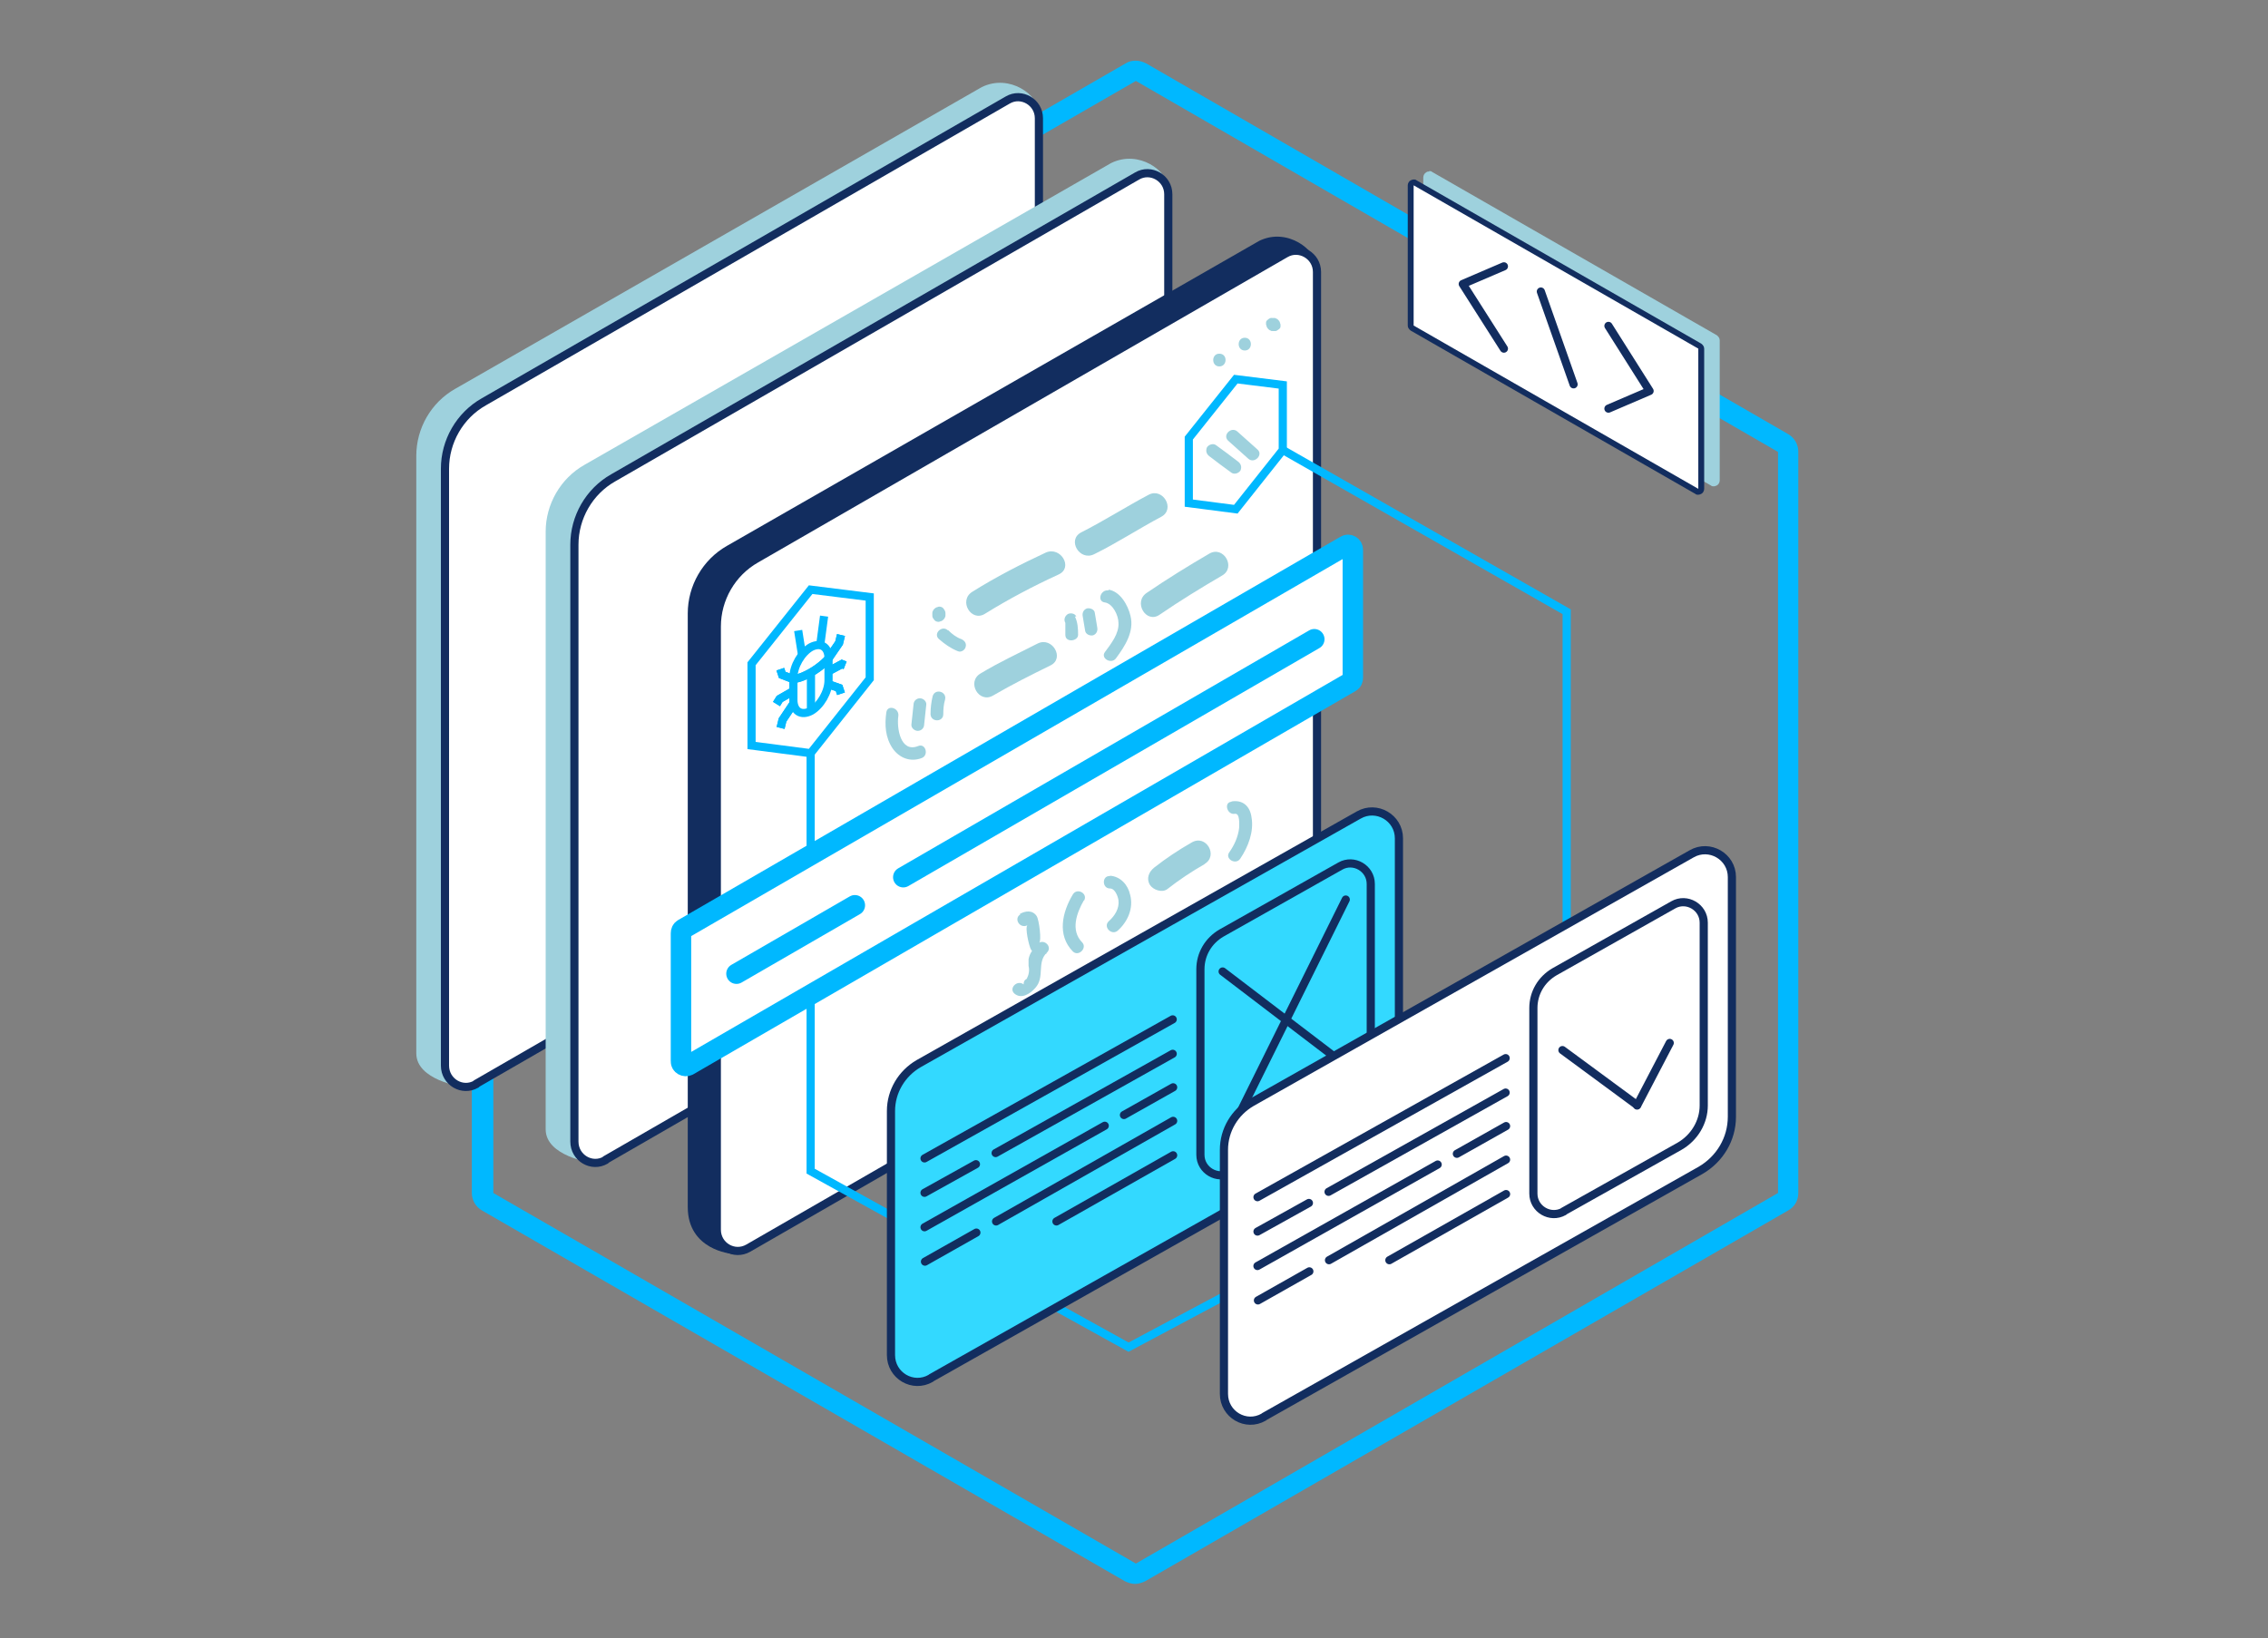
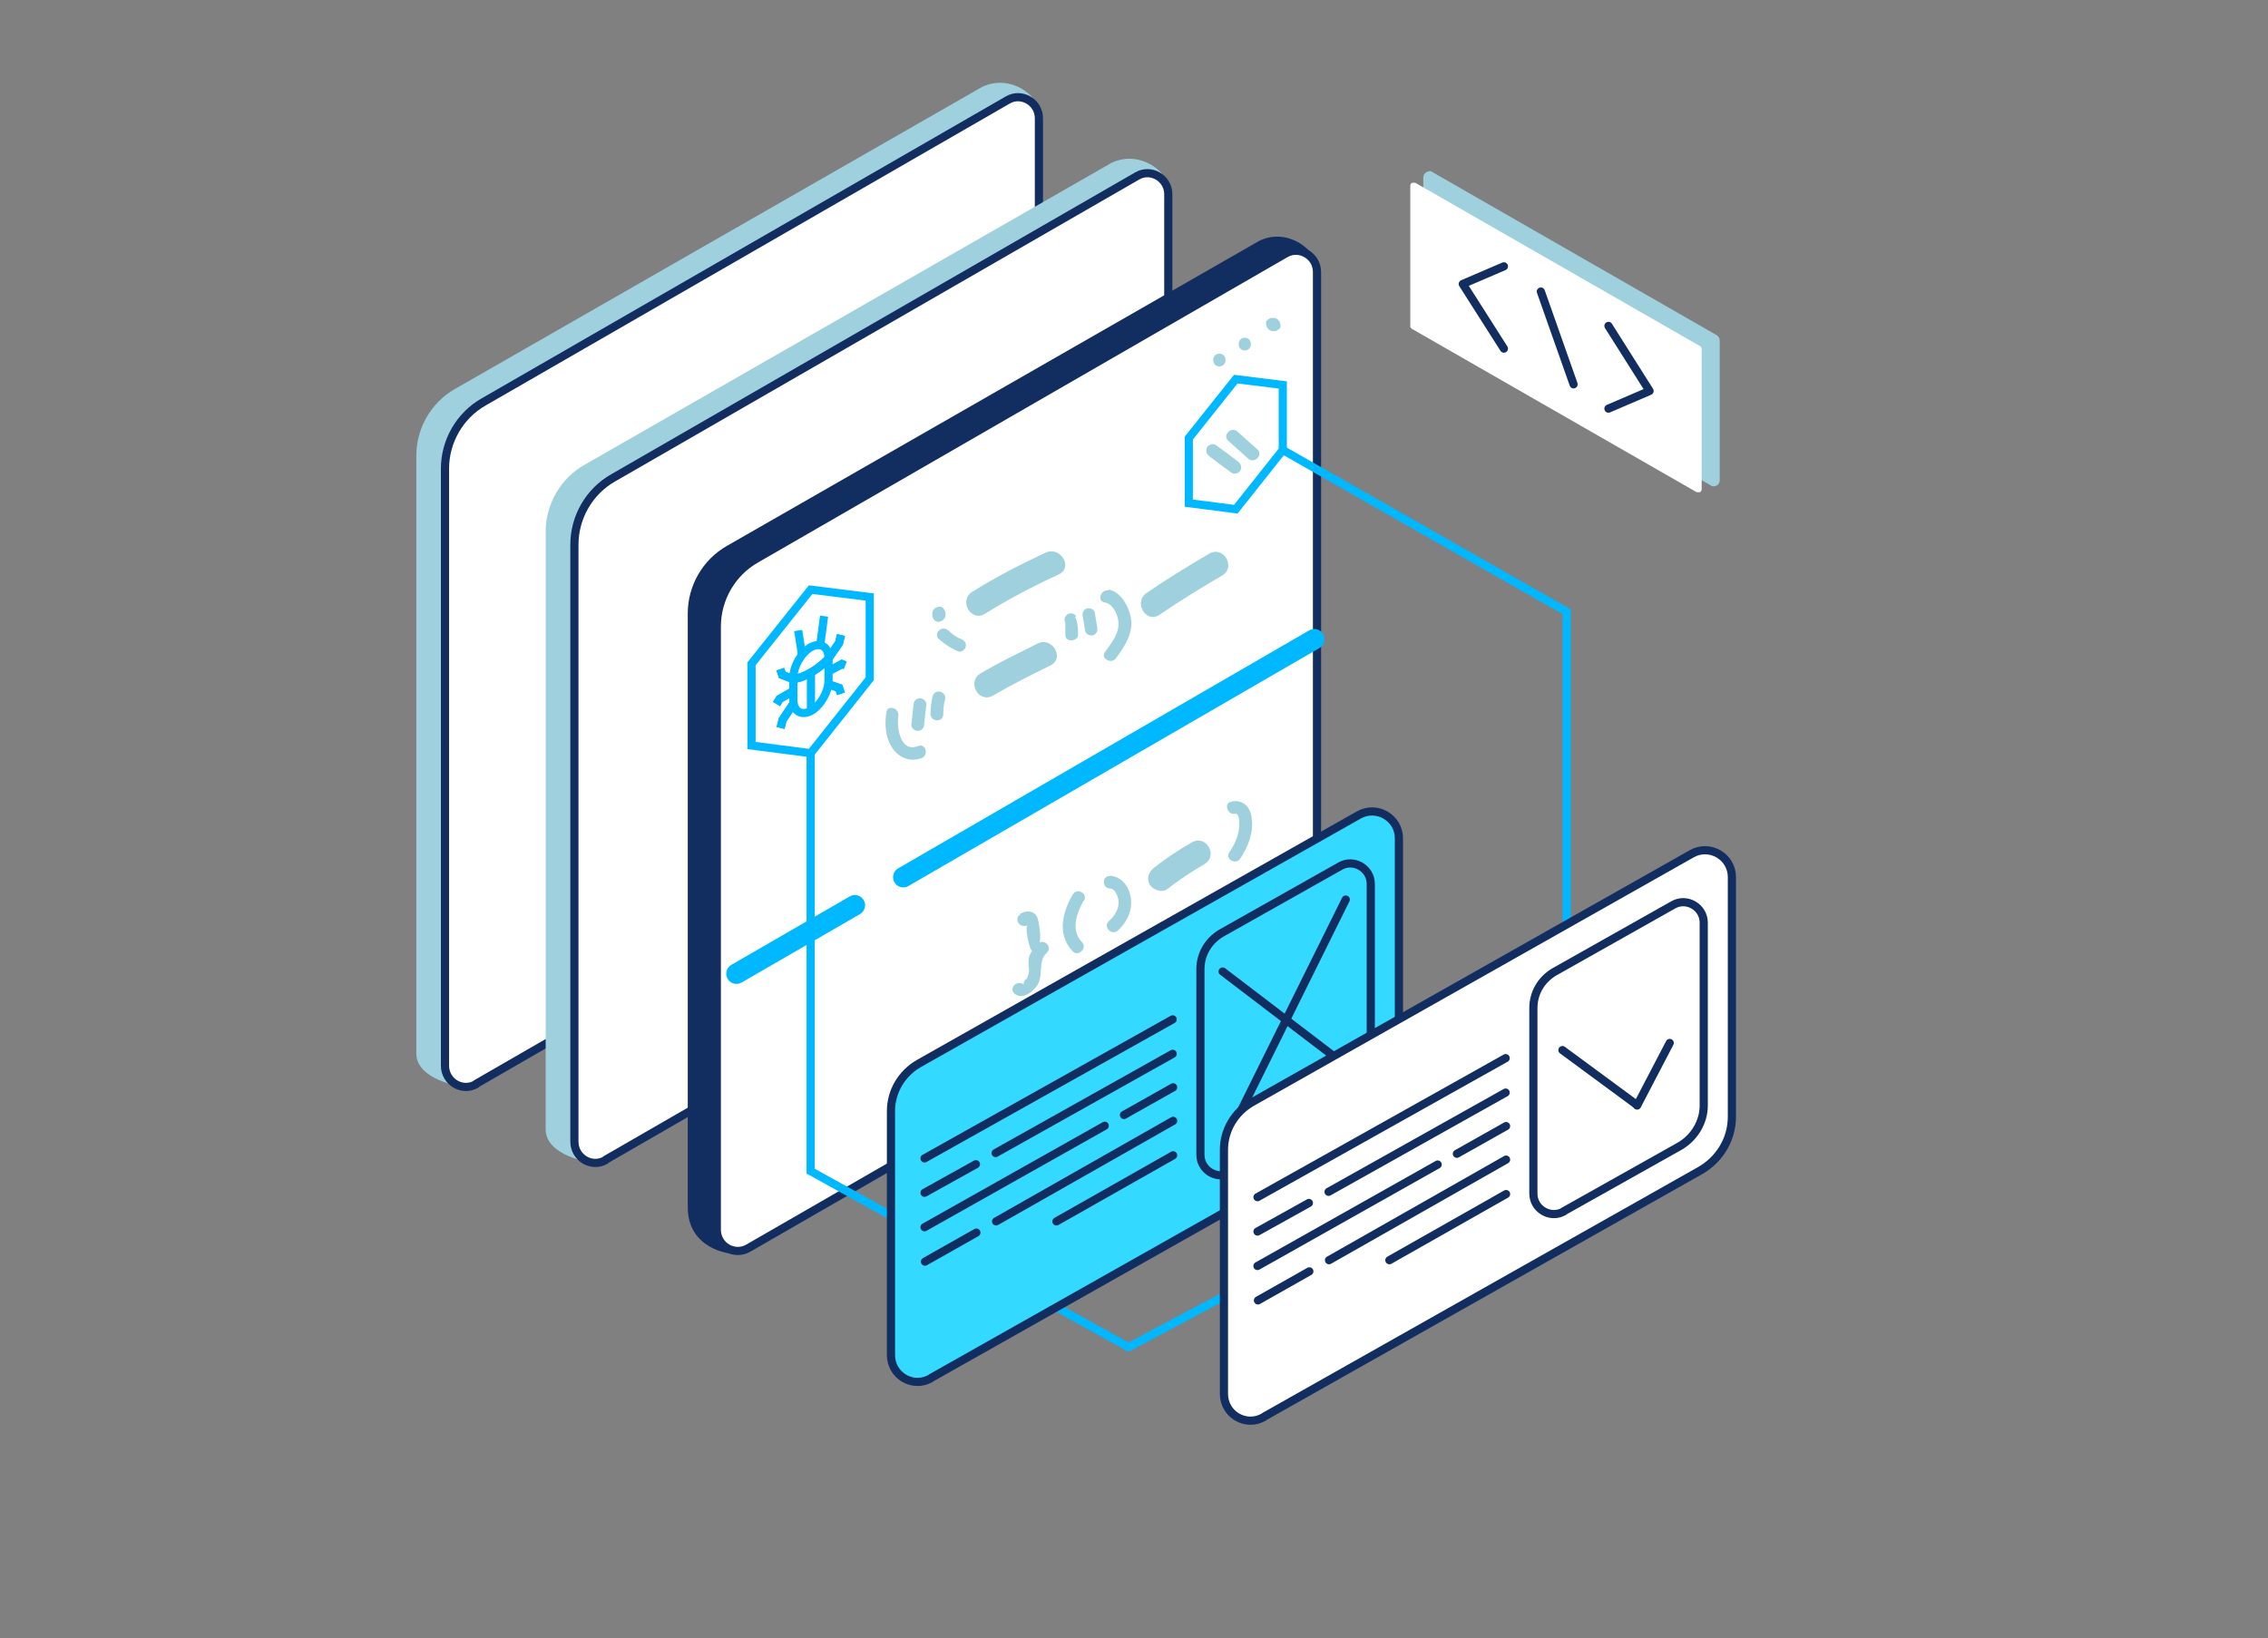
<svg xmlns="http://www.w3.org/2000/svg" id="Layer_1" data-name="Layer 1" viewBox="0 0 555 401">
  <rect x="0" y="0" width="555" height="401" fill="#808080" stroke="none" />
  <defs>
    <style>
      .cls-1, .cls-2 {
        stroke-width: 5px;
      }

      .cls-1, .cls-2, .cls-3 {
        stroke: #00b8ff;
      }

      .cls-1, .cls-2, .cls-4, .cls-5, .cls-6, .cls-7 {
        stroke-linecap: round;
        stroke-linejoin: round;
      }

      .cls-1, .cls-4, .cls-8 {
        fill: #fff;
      }

      .cls-9 {
        fill: #9ed1dd;
      }

      .cls-9, .cls-10, .cls-11, .cls-8 {
        stroke-width: 0px;
      }

      .cls-10 {
        fill: #122d5f;
      }

      .cls-2, .cls-3, .cls-5, .cls-7 {
        fill: none;
      }

      .cls-3 {
        stroke-miterlimit: 10;
      }

      .cls-3, .cls-4, .cls-5, .cls-6, .cls-7 {
        stroke-width: 2px;
      }

      .cls-4, .cls-6, .cls-7 {
        stroke: #122d5f;
      }

      .cls-5 {
        stroke: #cecde0;
      }

      .cls-6 {
        fill: #33d9ff;
      }

      .cls-11 {
        fill: #00b8ff;
      }
    </style>
  </defs>
-   <path class="cls-11" d="M435.1,110.61v181.4s-157.14,90.7-157.14,90.7l-157.24-90.7V110.52S277.96,19.81,277.96,19.81l157.14,90.8ZM275.43,15.53L117.99,106.33c-1.66.88-2.53,2.53-2.53,4.29v181.4c0,1.75.97,3.41,2.53,4.29l157.24,90.7c.78.39,1.66.68,2.53.68s1.75-.29,2.53-.68l157.24-90.7c1.66-.88,2.53-2.53,2.53-4.29V110.52c0-1.75-.97-3.41-2.53-4.29L280.49,15.53c-.78-.39-1.66-.68-2.53-.68-.97,0-1.75.19-2.53.68Z" />
  <g>
    <path class="cls-9" d="M113.01,265.96s-11.14-1.54-11.14-8.14V111.55c0-6.68,3.6-13.03,9.51-16.37L240.26,21.31c6.86-3.34,13.88,2.06,13.88,6l-6.94,144.48c0,6.68-3.6,13.03-9.51,16.37l-124.6,77.81h-.09Z" />
    <path class="cls-4" d="M116.52,265.36c-3.34,1.97-7.63-.51-7.63-4.54V114.72c0-6.68,3.6-13.03,9.51-16.37L246.6,24.48c3.34-1.97,7.63.51,7.63,4.46v146.02c0,6.68-3.6,13.03-9.51,16.37l-128.19,73.95v.09Z" />
  </g>
  <g>
    <path class="cls-9" d="M144.67,284.56s-11.14-1.54-11.14-8.14v-146.28c0-6.68,3.6-13.03,9.51-16.37l128.88-73.87c6.86-3.34,13.88,2.06,13.88,6l-6.94,144.48c0,6.68-3.6,13.03-9.51,16.37l-124.6,77.81h-.09Z" />
    <path class="cls-4" d="M148.19,283.96c-3.34,1.97-7.63-.51-7.63-4.54v-146.1c0-6.68,3.6-13.03,9.51-16.37l128.19-73.87c3.34-1.97,7.63.51,7.63,4.46v146.02c0,6.68-3.6,13.03-9.51,16.37l-128.19,73.95v.09Z" />
  </g>
  <g>
    <path class="cls-10" d="M179.04,306.88s-10.74-.87-10.74-11.43v-145.31c0-6.75,3.64-13.16,9.61-16.54l130.24-74.65c6.93-3.38,14.03,2.34,14.03,6.32l-7.01,145.74c0,6.75-3.64,13.16-9.61,16.54l-126.43,79.41-.09-.09Z" />
    <path class="cls-4" d="M175.41,300.99v-147.65c0-6.75,3.64-13.16,9.61-16.54l129.55-74.73c3.38-1.99,7.71.52,7.71,4.5v147.74c0,6.75-3.64,13.16-9.61,16.54l-129.55,74.65c-3.46,1.99-7.71-.52-7.71-4.5Z" />
    <path class="cls-9" d="M310.24,78.26c-.26.17-.43.43-.43.69v.43c0,.17.17.43.17.61.09.17.17.35.35.52.17.17.35.35.52.35.17.17.35.17.61.17h.43c.35.09.69-.17,1.04-.43.26-.17.43-.43.43-.69v-.43c0-.17-.17-.43-.17-.61-.09-.17-.17-.35-.35-.52-.17-.17-.35-.35-.52-.35-.17-.17-.35-.17-.61-.17h-.43c-.35-.09-.78.17-1.04.43Z" />
    <path class="cls-9" d="M304.61,82.67c-1.99,0-1.99,3.12,0,3.12s1.99-3.12,0-3.12Z" />
    <path class="cls-9" d="M298.38,86.57c-1.99,0-1.99,3.12,0,3.12s2.08-3.12,0-3.12Z" />
    <path class="cls-9" d="M300.54,107.87c1.65,1.47,3.29,2.94,4.94,4.42,1.47,1.3,3.72-.95,2.25-2.25-1.65-1.47-3.29-2.94-4.94-4.42-1.47-1.3-3.72.87-2.25,2.25Z" />
    <path class="cls-9" d="M295.34,109.52c-.35.87-.09,1.65.61,2.16,1.82,1.39,3.64,2.77,5.46,4.07.69.43,1.73.09,2.16-.61.35-.87.09-1.65-.61-2.16-1.82-1.39-3.64-2.77-5.46-4.07-.69-.43-1.73-.09-2.16.61Z" />
-     <path class="cls-9" d="M284.17,126.49c3.55-1.91.35-7.27-3.12-5.37-5.54,2.94-10.82,6.32-16.45,9.18-3.55,1.82-.43,7.1,3.12,5.37,5.63-2.77,10.91-6.24,16.45-9.18h0Z" />
    <path class="cls-9" d="M255.94,135.24c-6.15,2.86-12.21,5.98-18.01,9.61-3.46,2.16-.26,7.53,3.12,5.37,5.72-3.55,11.78-6.75,18.01-9.61,3.64-1.65.52-6.93-3.12-5.37Z" />
    <g>
      <path class="cls-9" d="M301.32,196.25c-1.91.17-1.04,3.29.87,2.94,1.3-.17,1.04,2.68,1.04,3.46-.26,2.25-1.21,4.24-2.42,5.98-1.13,1.56,1.56,3.2,2.68,1.56,1.99-2.94,3.38-6.67,2.77-10.13-.35-2.68-2.08-4.33-4.85-3.9l-.09.09Z" />
      <path class="cls-9" d="M294.74,211.49c3.46-1.99.43-7.36-3.12-5.28-3.2,1.82-6.32,3.9-9.18,6.15-1.3,1.04-1.99,2.68-1.04,4.24.78,1.21,2.94,1.99,4.24,1.04,2.86-2.25,5.98-4.33,9.18-6.15h-.09Z" />
      <path class="cls-9" d="M271.62,214.44c-1.99-.17-1.99,3.03,0,3.03,1.21,0,1.91,1.82,2.08,2.86.26,2.08-.95,3.9-2.42,5.2-1.39,1.39.78,3.55,2.25,2.25,2.42-2.16,3.9-5.46,3.03-8.75-.52-2.42-2.34-4.5-4.94-4.68v.09Z" />
      <path class="cls-9" d="M265.3,220.41c.95-1.73-1.73-3.2-2.77-1.47-2.6,4.33-3.9,9.96,0,13.94,1.39,1.39,3.64-.87,2.25-2.25-2.86-2.94-1.3-7.19.43-10.22h.09Z" />
      <path class="cls-9" d="M249.71,223.79c-1.73,1.04-.17,3.64,1.73,2.68-.69.43.35,5.11.87,5.98.95,1.47,2.34,1.73,3.81.95-.69-.78-1.21-1.56-1.91-2.42-1.21,1.04-2.25,2.25-2.51,3.81v1.65c.26,1.04.09,2.08-.43,3.12-.61.35-.78.69-.78,1.39-1.56-1.21-3.72.95-2.25,2.25,1.73,1.47,3.9,0,5.11-1.39,2.42-2.68.26-6.24,2.86-8.66,1.3-1.3-.43-3.2-1.91-2.42.61-.35,0-5.54-.61-6.49-1.04-1.56-2.77-1.3-4.16-.52l.17.09Z" />
    </g>
    <path class="cls-9" d="M295.95,135.5c-5.2,3.03-10.39,6.24-15.33,9.61-3.38,2.25-.17,7.62,3.12,5.37,4.94-3.38,10.13-6.58,15.33-9.61,3.46-1.99.35-7.36-3.12-5.37Z" />
    <path class="cls-9" d="M271.27,144.51c-1.99-.26-2.86,2.68-.95,2.94,1.99.26,3.38,3.2,3.38,5.02.17,2.6-1.82,5.11-3.29,7.1-1.21,1.56,1.56,3.12,2.68,1.56,2.25-3.03,4.5-6.58,3.55-10.39-.61-2.6-2.51-5.98-5.37-6.41v.17Z" />
    <path class="cls-9" d="M265.99,148.92c-.78.26-1.21,1.04-1.04,1.91.17,1.21.43,2.42.61,3.64.17.78,1.13,1.21,1.91,1.04.78-.26,1.21-1.04,1.04-1.91-.17-1.21-.43-2.42-.61-3.64-.09-.78-1.13-1.21-1.91-1.04Z" />
    <path class="cls-9" d="M263.39,150.91c-.35-.78-1.39-.95-2.08-.61-.78.52-1.04,1.39-.61,2.16q0,.12,0,0v.95c0,.69,0,0,0,1.99s3.12,1.56,3.12,0-.09-3.12-.78-4.5h.35Z" />
    <path class="cls-9" d="M253.95,157.5c-4.76,2.42-9.44,4.59-14.03,7.36-3.46,2.08-.35,7.45,3.12,5.37,4.59-2.68,9.27-5.02,14.03-7.36,3.55-1.73.43-7.1-3.12-5.37Z" />
    <path class="cls-9" d="M228.23,170.4c-.35,1.47-.52,2.94-.52,4.42.09,1.99,3.12,1.99,3.12,0,0-1.21.09-2.42.43-3.55.52-1.99-2.42-2.86-3.03-.87Z" />
    <path class="cls-9" d="M225.11,170.92c-.87,0-1.56.69-1.56,1.56-.17,1.56-.35,3.2-.52,4.85-.09.78.69,1.56,1.56,1.56s1.56-.69,1.56-1.56c.17-1.56.35-3.2.52-4.85.09-.78-.69-1.56-1.56-1.56Z" />
    <path class="cls-9" d="M216.89,174.38c-.43,3.03-.26,6.15,1.56,8.83,1.65,2.34,4.33,3.38,7.1,2.34,1.82-.69.95-3.72-.87-2.94-4.33,1.73-5.28-4.42-4.85-7.36.26-1.99-2.68-2.86-2.94-.87Z" />
    <path class="cls-9" d="M228.15,150.65c0,.35.09.61.26.78.09.09.26.35.26.35.17.26.61.43,1.04.43.17,0,.43-.17.61-.17.17-.09.35-.17.52-.35.17-.17.35-.35.35-.52.17-.17.17-.35.17-.61v-.52c0-.26-.09-.52-.26-.78-.09-.09-.26-.35-.26-.35-.17-.26-.61-.43-1.04-.43-.17,0-.43.17-.61.17-.17.09-.35.17-.52.35-.17.17-.35.35-.35.52-.17.17-.17.35-.17.61v.52s0,0,0,0Z" />
    <path class="cls-9" d="M231.96,154.29c-1.47-1.39-3.72.87-2.16,2.16,1.39,1.21,2.86,2.25,4.59,2.94.78.35,1.73-.26,1.91-1.04.26-.87-.26-1.56-1.04-1.91-1.21-.43-2.25-1.21-3.2-2.16h-.09Z" />
  </g>
  <g>
    <path class="cls-9" d="M419.39,118.41h.41c.21-.1.41-.41.41-.72v-34.32c0-.31-.1-.51-.41-.72l-69.66-39.97h-.82c-.21.1-.41.41-.41.72v34.32c0,.31.1.51.41.72l69.66,39.97h.41s0,0,0,0Z" />
    <path class="cls-9" d="M349.73,43.41v34.32s69.66,39.97,69.66,39.97v-34.32s-69.66-39.97-69.66-39.97ZM349.73,41.87c.21,0,.51,0,.72.21l69.66,39.97c.41.31.72.72.72,1.23v34.32c0,.51-.31,1.03-.72,1.23-.21.1-.51.21-.72.21s-.51,0-.72-.21l-69.66-39.97c-.41-.31-.72-.72-.72-1.23v-34.21c0-.51.31-1.03.72-1.23.21-.21.51-.21.72-.21v-.1Z" />
    <path class="cls-9" d="M397.3,97.97l10.07-4.32-10.07-15.82" />
    <path class="cls-5" d="M397.3,97.97l10.07-4.32-10.07-15.82" />
    <path class="cls-9" d="M371.72,83.28l-9.97-15.82,9.97-4.32" />
    <path class="cls-5" d="M371.72,83.28l-9.97-15.82,9.97-4.32" />
    <path class="cls-5" d="M380.76,69.3l8.01,22.71" />
    <path class="cls-8" d="M415.59,120.47h.41c.21-.1.41-.41.41-.72v-34.32c0-.31-.1-.51-.41-.72l-69.66-39.97h-.82c-.21.1-.41.41-.41.72v34.32c0,.31.1.51.41.72l69.66,39.97h.41Z" />
-     <path class="cls-10" d="M345.93,45.36v34.32s69.66,39.97,69.66,39.97v-34.32s-69.66-39.97-69.66-39.97ZM345.93,43.93c.21,0,.51,0,.72.21l69.66,39.97c.41.31.72.72.72,1.23v34.32c0,.51-.31,1.03-.72,1.23-.21.1-.51.21-.72.21s-.51,0-.72-.21l-69.66-39.97c-.41-.31-.72-.72-.72-1.23v-34.32c0-.51.31-1.03.72-1.23.21-.1.51-.21.72-.21Z" />
    <path class="cls-8" d="M393.6,100.02l10.07-4.32-10.07-15.93" />
    <path class="cls-7" d="M393.6,100.02l10.07-4.32-10.07-15.93" />
    <path class="cls-8" d="M368.02,85.33l-10.07-15.82,10.07-4.32" />
    <path class="cls-7" d="M368.02,85.33l-10.07-15.82,10.07-4.32" />
    <path class="cls-7" d="M377.06,71.36l8.01,22.71" />
  </g>
  <g>
    <path class="cls-3" d="M183.91,182.48v-20.01l14.46-18.14,14.46,1.8v20.01l-14.46,18.22-14.46-1.88h0Z" />
    <path class="cls-3" d="M198.45,174.03c2.35-1.33,4.3-4.69,4.3-7.51v-5.39c0-2.81-1.88-3.99-4.3-2.74-2.35,1.33-4.3,4.69-4.3,7.51v5.39c0,2.81,1.88,3.99,4.3,2.74Z" />
    <path class="cls-3" d="M202.67,161.29s-1.56,1.8-4.3,3.36c-3.05,1.72-4.3,1.49-4.3,1.49" />
    <path class="cls-3" d="M202.67,161.29s-1.56,1.8-4.3,3.36c-3.05,1.72-4.3,1.49-4.3,1.49" />
    <path class="cls-3" d="M198.45,174.03v-9.38" />
    <path class="cls-3" d="M201.66,150.81l-.94,7.04" />
    <path class="cls-3" d="M195.32,154.33l.94,5.94" />
    <path class="cls-3" d="M205.8,155.43l-.47,1.95-2.74,3.99" />
    <path class="cls-3" d="M205.8,155.43l-.47,1.95-2.74,3.99" />
    <path class="cls-3" d="M205.8,169.81l-.47-1.41-2.66-.94" />
    <path class="cls-3" d="M205.8,169.81l-.47-1.41-2.66-.94" />
    <path class="cls-3" d="M202.67,164.34l3.36-1.8.78.31" />
    <path class="cls-3" d="M202.67,164.34l3.36-1.8.78.31" />
    <path class="cls-3" d="M190.95,163.79l.47,1.41,2.66,1.02" />
    <path class="cls-3" d="M190.95,163.79l.47,1.41,2.66,1.02" />
    <path class="cls-3" d="M191.02,178.18l.47-1.95,2.66-3.99" />
    <path class="cls-3" d="M191.02,178.18l.47-1.95,2.66-3.99" />
    <path class="cls-3" d="M194.07,169.19l-3.28,1.88-.78,1.25" />
    <path class="cls-3" d="M194.07,169.19l-3.28,1.88-.78,1.25" />
  </g>
  <path class="cls-3" d="M290.91,123.15v-15.92l11.5-14.43,11.5,1.43v15.92l-11.5,14.49-11.5-1.49h0Z" />
  <polyline class="cls-3" points="313.92 110.15 383.38 149.74 383.38 272.6 276.17 329.74 198.37 286.66 198.37 183.78" />
  <g>
-     <path class="cls-1" d="M168.38,260.81c-.75.38-1.81-.15-1.74-1.06v-31.31c0-.45.15-.83.53-1.06l162.14-93.86c.75-.45,1.74.08,1.74,1.06v31.31c0,.45-.15.83-.53,1.06l-162.14,93.86h0Z" />
    <path class="cls-2" d="M180.22,238.33l28.97-16.75" />
    <path class="cls-2" d="M221.04,214.71l100.58-58.25" />
  </g>
  <g>
    <path class="cls-6" d="M227.77,337.37c-4.38,2.52-9.74-.66-9.74-5.69v-59.74c0-4.81,2.63-9.19,6.78-11.6l107.67-60.84c4.38-2.52,9.85.66,9.85,5.69v58.65c0,5.47-2.95,10.39-7.66,13.13l-106.79,60.29-.11.11Z" />
    <path class="cls-6" d="M301.19,287.04c-3.28,1.86-7.44-.55-7.44-4.38v-45.41c0-3.72,1.97-7,5.14-8.86l29.11-16.41c3.28-1.86,7.44.55,7.44,4.38v44.75c0,4.05-2.3,7.88-5.91,9.96l-28.45,15.98h.11Z" />
    <path class="cls-7" d="M226.24,291.96l12.58-7" />
    <path class="cls-7" d="M243.64,282.23l43.33-24.29" />
    <path class="cls-7" d="M226.24,283.54l60.73-34.03" />
    <path class="cls-7" d="M226.35,308.81l12.58-7.11" />
    <path class="cls-7" d="M243.75,298.97l43.33-24.62" />
    <path class="cls-7" d="M258.52,298.97l28.56-16.19" />
    <path class="cls-7" d="M287.08,266.14l-12.04,6.78" />
    <path class="cls-7" d="M270.34,275.55l-44.1,24.84" />
  </g>
  <g>
    <line class="cls-7" x1="329.32" y1="220.18" x2="300.72" y2="277.88" />
    <line class="cls-7" x1="299.19" y1="237.79" x2="329.32" y2="260.77" />
  </g>
  <g>
    <path class="cls-4" d="M309.25,346.86c-4.38,2.52-9.74-.66-9.74-5.69v-59.74c0-4.81,2.63-9.19,6.78-11.6l107.67-60.84c4.38-2.52,9.85.66,9.85,5.69v58.65c0,5.47-2.95,10.39-7.66,13.13l-106.79,60.29-.11.11Z" />
    <path class="cls-4" d="M382.67,296.53c-3.28,1.86-7.44-.55-7.44-4.38v-45.41c0-3.72,1.97-7,5.14-8.86l29.11-16.41c3.28-1.86,7.44.55,7.44,4.38v44.75c0,4.05-2.3,7.88-5.91,9.96l-28.45,15.98h.11Z" />
    <path class="cls-7" d="M400.61,270.6l7.99-15.32" />
    <path class="cls-7" d="M400.61,270.49l-18.27-13.46" />
    <path class="cls-7" d="M307.72,301.45l12.58-7" />
    <path class="cls-7" d="M325.11,291.72l43.33-24.29" />
    <path class="cls-7" d="M307.72,293.03l60.73-34.03" />
    <path class="cls-7" d="M307.83,318.3l12.58-7.11" />
    <path class="cls-7" d="M325.22,308.46l43.33-24.62" />
    <path class="cls-7" d="M339.99,308.46l28.56-16.19" />
    <path class="cls-7" d="M368.55,275.63l-12.04,6.78" />
    <path class="cls-7" d="M351.81,285.04l-44.1,24.84" />
  </g>
</svg>